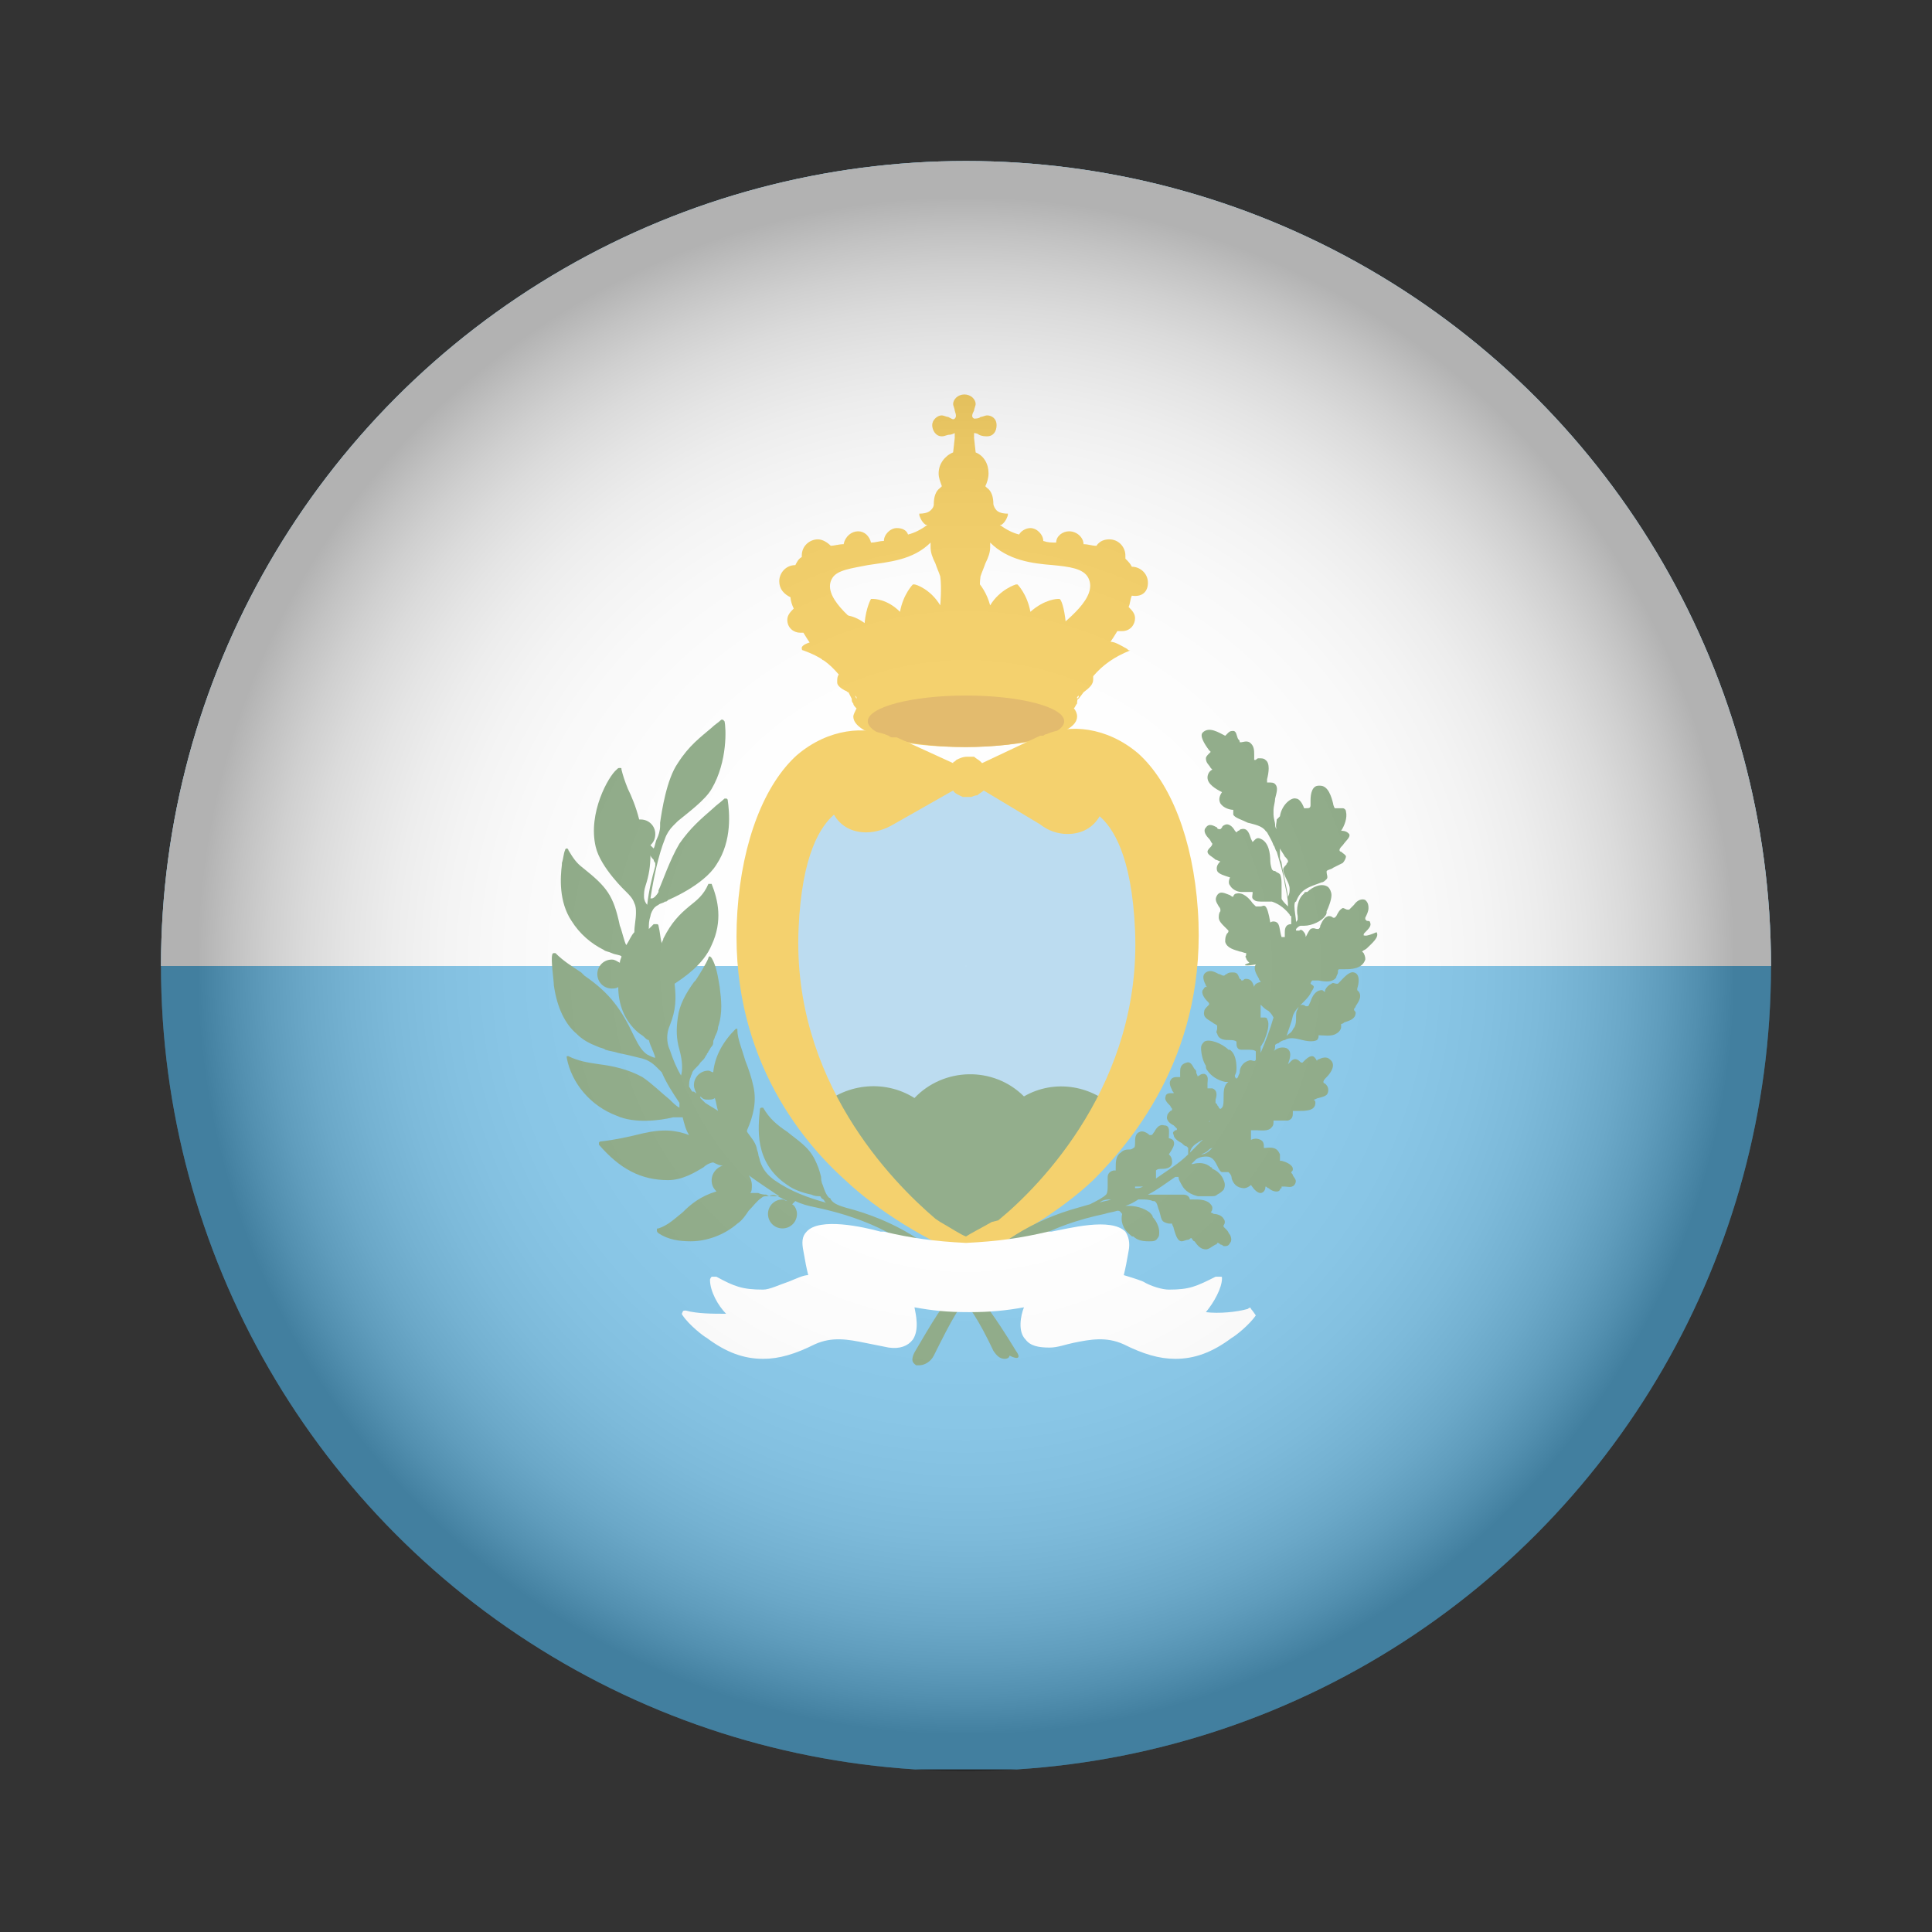
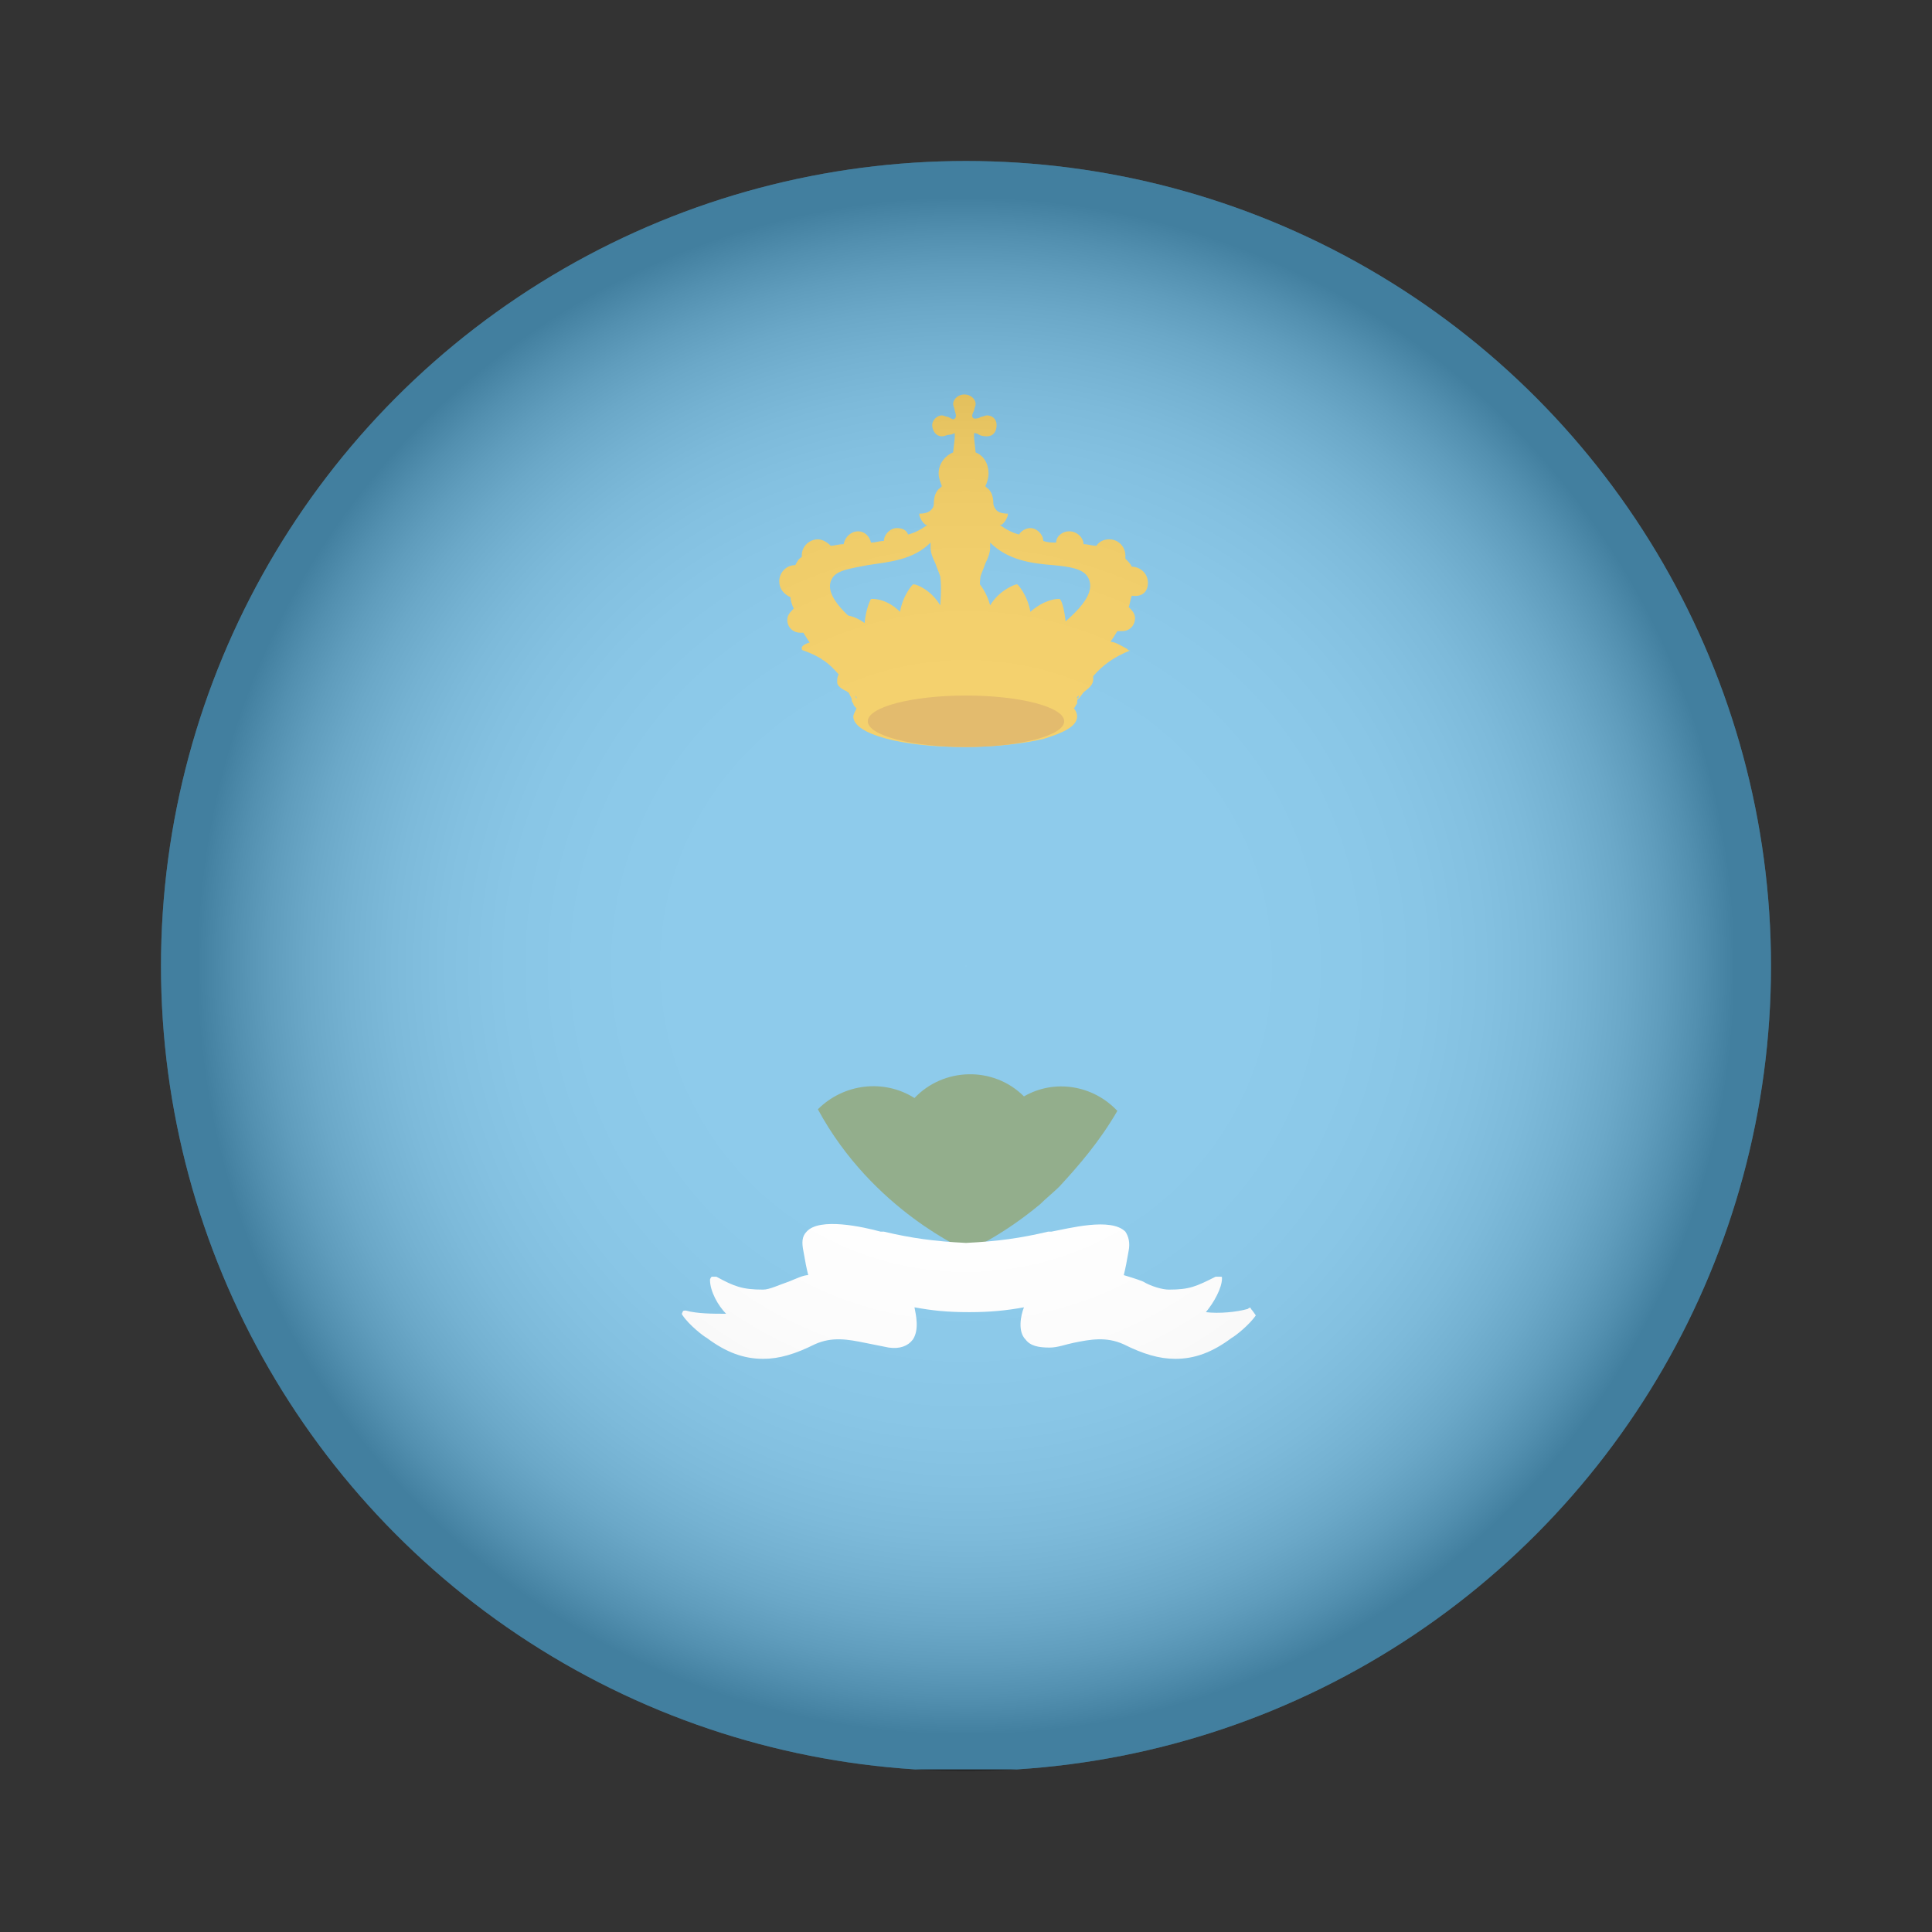
<svg xmlns="http://www.w3.org/2000/svg" xmlns:xlink="http://www.w3.org/1999/xlink" version="1.1" id="Layer_1" x="0px" y="0px" viewBox="0 0 120 120" style="enable-background:new 0 0 120 120;" xml:space="preserve">
  <rect x="0" y="0" width="120" height="120" fill="#333333" stroke="none" />
  <style type="text/css">
	.st0{clip-path:url(#SVGID_00000145746345273527603840000012836221604799166112_);}
	.st1{fill:#5EB6E4;}
	.st2{fill:#FFFFFF;}
	.st3{fill:#F1BF31;}
	.st4{fill:#D99F31;}
	.st5{fill:#A0CFEB;}
	.st6{fill:#658D5C;}
	
		.st7{opacity:0.3;clip-path:url(#SVGID_00000145746345273527603840000012836221604799166112_);fill:url(#SVGID_00000023985268289559918390000017107277891671006370_);}
</style>
  <g>
    <defs>
      <circle id="SVGID_1_" cx="60" cy="60" r="50" />
    </defs>
    <clipPath id="SVGID_00000104705693122965627620000007121846873001985968_">
      <use xlink:href="#SVGID_1_" style="overflow:visible;" />
    </clipPath>
    <g style="clip-path:url(#SVGID_00000104705693122965627620000007121846873001985968_);">
      <rect x="-6.6" y="10" class="st1" width="133.2" height="99.9" />
-       <rect x="-6.6" y="10" class="st2" width="133.2" height="50" />
      <g id="coa">
        <g id="crown">
          <g>
            <path class="st3" d="M70,40.3c-0.2-0.1-0.5-0.3-0.8-0.4c-0.4-0.1-0.9-0.1-1.2,0.1c0.2-0.9-0.2-1.5-0.2-1.6c0,0,0,0,0,0       c0,0-0.8-0.2-1.6,0.3c-0.1-1-0.3-1.5-0.4-1.5c0,0,0,0-0.1,0c0,0,0,0,0,0c0,0-0.8,0-1.7,0.8c-0.2-1.1-0.8-1.7-0.8-1.7       c0,0-0.1,0-0.1,0c0,0-1,0.3-1.6,1.3c-0.4-1.5-1.5-2.1-1.5-2.1c0,0-0.1,0-0.1,0c0,0-1.1,0.6-1.5,2.1c-0.6-1-1.5-1.3-1.6-1.3       c0,0-0.1,0-0.1,0c0,0-0.6,0.6-0.8,1.7c-0.8-0.8-1.6-0.8-1.7-0.8c0,0-0.1,0-0.1,0c0,0-0.3,0.5-0.4,1.5c-0.8-0.6-1.5-0.5-1.5-0.5       c0,0-0.1,0-0.1,0c0,0-0.5,0.9-0.3,1.7c-0.4-0.1-0.8-0.2-1.2-0.1c-0.3,0.1-0.7,0.2-0.8,0.4c0,0,0,0,0,0.1c0,0,0,0.1,0.1,0.1       c1.1,0.4,1.6,0.8,2.2,1.5c-0.1,0.1-0.1,0.3-0.1,0.4l0,0.1h0c0,0.2,0.3,0.4,0.5,0.5c0.1,0,0.1,0.1,0.2,0.1l0.2,0.4       c0,0.1,0,0.2,0.1,0.3c0,0.1,0.1,0.2,0.2,0.3c-0.1,0.2-0.2,0.4-0.2,0.5v0c0,1.1,3,1.9,6.9,1.9c0,0,0,0,0,0       c1.8,0,3.6-0.2,4.9-0.5c1.3-0.4,2.1-0.8,2.1-1.4c0-0.2-0.1-0.4-0.2-0.5c0.1-0.1,0.1-0.2,0.2-0.3c0-0.1,0-0.3,0.1-0.3l0.3-0.4       c0.4-0.3,0.6-0.5,0.6-0.8c0-0.1,0-0.2,0-0.2c0.6-0.7,1.3-1.2,2.3-1.6C70.1,40.4,70.1,40.4,70,40.3C70.1,40.3,70.1,40.3,70,40.3       z M53.1,43.2L53.1,43.2l0.1,0.1c0,0,0,0.1,0,0.1L53.1,43.2z M66.9,43.4c0,0,0-0.1,0-0.1l0.1-0.1l0,0.1L66.9,43.4z" />
            <ellipse class="st4" cx="60" cy="44.8" rx="6.1" ry="1.6" />
          </g>
          <path class="st3" d="M71.3,36.2c0-0.6-0.5-1-1-1c0,0,0,0,0,0c-0.1-0.2-0.2-0.3-0.4-0.5c0-0.1,0-0.1,0-0.2c0-0.5-0.4-1-1-1      c-0.3,0-0.6,0.1-0.8,0.4c-0.3,0-0.5-0.1-0.8-0.1c0-0.4-0.4-0.8-0.9-0.8c-0.4,0-0.8,0.3-0.8,0.7c-0.3,0-0.5,0-0.8-0.1      c0-0.4-0.4-0.8-0.8-0.8c-0.3,0-0.6,0.2-0.7,0.4c-0.4-0.1-0.8-0.3-1.2-0.6c0,0,0.1,0,0.1,0c0.3-0.2,0.4-0.6,0.4-0.6      c0,0,0,0,0-0.1c0,0,0,0-0.1,0c0,0-0.4,0-0.6-0.2c-0.1-0.1-0.2-0.3-0.2-0.4c0-0.4-0.1-0.8-0.4-1c0,0-0.1-0.1-0.1-0.1      c0.1-0.2,0.2-0.5,0.2-0.8c0-0.6-0.3-1.1-0.8-1.3l-0.1-0.9l0-0.2c0,0,0-0.1,0-0.1c0,0,0.2,0,0.3,0.1c0.2,0.1,0.4,0.1,0.5,0.1      c0.4,0,0.6-0.3,0.6-0.7c0-0.4-0.3-0.6-0.6-0.6c-0.1,0-0.3,0.1-0.4,0.1c-0.1,0.1-0.3,0.1-0.4,0.1c-0.2-0.1-0.1-0.3,0-0.5      c0-0.1,0.1-0.3,0.1-0.4c0-0.3-0.3-0.6-0.7-0.6c-0.4,0-0.7,0.3-0.7,0.6c0,0.1,0.1,0.3,0.1,0.4c0.1,0.3,0.1,0.4,0,0.5      c-0.1,0.1-0.2,0-0.4-0.1c-0.1,0-0.3-0.1-0.4-0.1c-0.3,0-0.6,0.3-0.6,0.6c0,0.3,0.2,0.7,0.6,0.7c0.2,0,0.3-0.1,0.5-0.1      c0.1,0,0.3-0.1,0.3-0.1c0,0,0,0,0,0.1l0,0.2l-0.1,0.9c-0.5,0.2-0.9,0.7-0.9,1.3c0,0.3,0.1,0.5,0.2,0.8c0,0-0.1,0.1-0.1,0.1      c-0.3,0.2-0.4,0.6-0.4,1c0,0.2-0.1,0.3-0.2,0.4c-0.2,0.2-0.6,0.2-0.6,0.2c0,0,0,0-0.1,0c0,0,0,0,0,0.1c0,0,0.1,0.4,0.4,0.6      c0,0,0.1,0,0.1,0c-0.4,0.3-0.8,0.5-1.2,0.6c-0.1-0.3-0.4-0.4-0.7-0.4c-0.4,0-0.8,0.4-0.8,0.8c-0.3,0-0.5,0.1-0.8,0.1      c-0.1-0.4-0.4-0.7-0.8-0.7c-0.4,0-0.8,0.3-0.9,0.8c-0.3,0-0.6,0.1-0.8,0.1c-0.2-0.2-0.5-0.4-0.8-0.4c-0.5,0-1,0.4-1,1      c0,0,0,0.1,0,0.1c-0.2,0.1-0.3,0.3-0.4,0.5c0,0,0,0,0,0c-0.6,0-1,0.5-1,1c0,0.5,0.3,0.8,0.7,1c0,0.2,0.1,0.5,0.2,0.7      c-0.2,0.2-0.4,0.4-0.4,0.7c0,0.5,0.4,0.8,0.8,0.8c0.1,0,0.2,0,0.2,0c0.3,0.5,0.7,1.1,1.2,1.7l0,0c0,0,0,0,0.1,0c0,0,0,0,0,0      l0.2,0l0,0c0,0,0,0,0.1,0c0,0,0,0,0,0l1.6-0.5l1.5-0.4c0,0,0.1,0,0.1-0.1c0,0,0-0.1,0-0.1c-0.1-0.1-0.3-0.2-0.5-0.4      c-1.3-1-3.2-2.5-2.5-3.6c0.3-0.5,1.2-0.6,2.2-0.8c1.3-0.2,2.8-0.3,3.9-1.4c0,0.1,0,0.2,0,0.3c0,0.3,0.1,0.6,0.3,1      c0.1,0.3,0.2,0.5,0.3,0.8c0.1,0.7,0,1.8,0,1.8l0,0l0,0.1h0h2.5h0l0-0.1l0,0c0,0-0.1-1.1,0-1.8c0.1-0.3,0.2-0.5,0.3-0.8      c0.2-0.4,0.3-0.7,0.3-1c0-0.1,0-0.2,0-0.3c1.1,1.1,2.6,1.3,3.9,1.4c1,0.1,1.9,0.2,2.2,0.8c0.6,1.2-1.3,2.6-2.5,3.6      c-0.2,0.1-0.3,0.2-0.5,0.4c0,0,0,0,0,0.1c0,0,0,0.1,0.1,0.1l1.7,0.4l1.5,0.4c0,0,0,0,0,0c0,0,0,0,0.1,0l0,0l0.1,0c0,0,0,0,0,0      c0,0,0,0,0.1,0l0,0c0.5-0.6,0.9-1.2,1.2-1.7c0.1,0,0.2,0,0.3,0c0.5,0,0.8-0.4,0.8-0.8c0-0.3-0.2-0.5-0.4-0.7      c0.1-0.2,0.1-0.5,0.2-0.7C71,37.1,71.3,36.7,71.3,36.2z" />
        </g>
        <g id="shield">
          <g>
-             <path class="st5" d="M59.8,47.9c2.3,0,12-1.7,12,11.8c0,12.9-11.7,18-11.7,18s-11.7-5-11.7-19C48.3,46.3,59.8,47.9,59.8,47.9       L59.8,47.9z" />
-           </g>
+             </g>
          <path class="st6" d="M69.4,69c-1.5-1.6-3.9-2-5.8-0.9c-1.9-1.9-5-1.8-6.8,0.1c0,0,0,0,0,0c0,0,0,0,0,0c-1.9-1.2-4.4-0.9-6,0.7      c3.4,6.3,9.3,8.8,9.3,8.8s2.1-0.9,4.5-2.9c0,0,0,0,0,0c0.3-0.3,0.9-0.8,1.2-1.1c0,0,0,0,0,0C67,72.4,68.3,70.9,69.4,69z" />
-           <path class="st3" d="M74.4,56.5c-0.3-4.4-1.7-7.9-3.7-9.7c-2-1.7-4.3-1.8-5.7-1.2c-0.1,0-0.2,0.1-0.2,0.1l-0.2,0c0,0,0,0,0,0      L61,47.4c0,0,0,0-0.1-0.1c0,0,0,0,0,0c-0.1-0.1-0.3-0.2-0.4-0.3c0,0-0.1,0-0.1,0c0,0-0.1,0-0.1,0c-0.1,0-0.1,0-0.2,0      c0,0,0,0,0,0s0,0,0,0c-0.3,0-0.5,0.1-0.7,0.2c0,0,0,0,0,0c0,0-0.1,0.1-0.1,0.1c0,0-0.1,0-0.1,0.1l-3.5-1.6c0,0,0,0,0,0l-0.3,0      c-0.1,0-0.2-0.1-0.2-0.1c-1.4-0.6-3.7-0.5-5.7,1.2c-2,1.8-3.4,5.3-3.7,9.7c-0.6,8.7,3.9,14.2,6.7,16.7c2,1.9,5.1,3.8,7.7,4.8      c0,0,0,0,0,0h0c0,0,0,0,0,0h0h0c0,0,0,0,0,0c0,0,0,0,0,0h0h0h0c0,0,0,0,0,0h0c0,0,0,0,0,0c0,0,0,0,0,0s0,0,0,0s0,0,0,0s0,0,0,0      c0,0,0,0,0,0h0c0,0,0,0,0,0h0h0h0c0,0,0,0,0,0c0,0,0,0,0,0h0h0c0,0,0,0,0,0c0,0,0,0,0,0c2.6-1,5.7-2.9,7.7-4.8      C70.5,70.7,75,65.2,74.4,56.5z M61.6,75.9c-0.7,0.4-1.3,0.7-1.6,0.9c-0.3-0.1-0.9-0.5-1.6-0.9l-0.3-0.2c-2.7-2.3-8.9-8.6-8.5-18      c0.2-4.7,1.4-6.4,2.2-7.1c0.4,0.7,1.1,1.1,2,1.1c0.6,0,1.2-0.2,1.7-0.5l3.7-2.1c0.1,0.2,0.4,0.3,0.6,0.4c0,0,0.1,0,0.1,0      c0.1,0,0.2,0,0.2,0c0,0,0,0,0,0c0,0,0,0,0,0c0,0,0,0,0,0c0.1,0,0.1,0,0.2,0c0.1,0,0.2-0.1,0.4-0.1c0.1-0.1,0.3-0.2,0.4-0.3      l3.5,2.1c0.5,0.4,1.1,0.6,1.7,0.6c0.9,0,1.6-0.4,2-1.1c0.8,0.7,2,2.4,2.2,7.1c0.4,9.4-5.8,15.8-8.5,18L61.6,75.9z" />
        </g>
-         <path class="st6" d="M63.1,83.9c-1.4-2.3-2-3-2.8-4c-0.1-0.1-0.2-0.3-0.4-0.4c-1.9-2.2-4.3-3.7-7.4-4.5c0,0,0,0,0,0     c-0.3-0.1-0.7-0.2-0.9-0.5c0,0,0,0,0,0c0,0,0-0.1-0.1-0.1c-0.2-0.2-0.3-0.5-0.4-0.8C51,73.4,51,73.2,51,73.1     c-0.1-0.4-0.2-0.7-0.4-1.1c-0.4-0.8-1.1-1.2-1.7-1.7c-0.6-0.4-1.1-0.8-1.5-1.5c0,0-0.1,0-0.1,0c0,0-0.1,0-0.1,0.1     c-0.1,1.1-0.4,3.3,1.7,4.7c0.4,0.3,1,0.5,1.5,0.6c0.2,0.1,0.4,0.1,0.5,0.1c0,0,0.1,0,0.1,0.1c0.1,0.1,0.2,0.1,0.2,0.2     c0,0,0.1,0.1,0.1,0.1c-1.1-0.3-2.2-0.7-3.2-1.4c-0.4-0.3-0.7-0.6-0.9-1.2c0-0.1-0.1-0.3-0.1-0.4c0-0.1-0.1-0.3-0.1-0.4     c-0.1-0.4-0.4-0.7-0.6-1c0,0,0-0.1,0-0.1c0.4-0.9,0.6-1.8,0.4-2.7c-0.1-0.5-0.3-1.1-0.5-1.6c-0.2-0.7-0.5-1.4-0.5-1.9     c0,0,0-0.1,0-0.1l0,0c0,0-0.1,0-0.1,0c-0.8,0.8-1.3,1.7-1.4,2.7c-0.1,0-0.2-0.1-0.3-0.1c-0.5,0-0.9,0.4-0.9,0.9     c0,0.2,0.1,0.4,0.2,0.6c0,0,0,0,0,0c0,0,0,0,0,0c0-0.1-0.1-0.1-0.2-0.2c0,0,0,0-0.1,0c0,0,0,0,0,0c-0.1-0.1-0.1-0.2-0.2-0.3     c0,0,0,0,0,0c0-0.2,0-0.4,0.1-0.6c0-0.1,0.1-0.2,0.1-0.3c0.1-0.2,0.4-0.4,0.5-0.6c0,0,0,0,0,0c0.1-0.1,0.2-0.2,0.2-0.2     c0.1-0.1,0.1-0.2,0.2-0.3c0-0.1,0.1-0.1,0.1-0.2c0.1-0.1,0.1-0.2,0.2-0.3c0.1-0.1,0.1-0.2,0.1-0.3c0-0.1,0.1-0.2,0.1-0.3     c0.1-0.2,0.2-0.4,0.2-0.6c0.3-0.9,0.2-1.7,0.1-2.5c-0.1-0.6-0.2-1.3-0.5-1.8c0,0-0.1-0.1-0.1-0.1c0,0-0.1,0-0.1,0.1     c-0.1,0.3-0.6,1.1-0.8,1.4l-0.1,0.1c-0.5,0.7-0.9,1.4-1,2.2c-0.1,0.7-0.1,1.3,0.1,2c0.2,0.7,0.2,1.3,0.1,1.6     c-0.3-0.5-0.5-1-0.7-1.6c-0.1-0.2-0.3-0.8,0-1.5c0.4-1,0.4-1.7,0.3-2.6c0.6-0.4,1.8-1.2,2.3-2.4c0.7-1.5,0.4-2.8,0-3.8     c0,0,0,0-0.1,0c0,0,0,0,0,0c0,0-0.1,0-0.1,0c-0.3,0.7-0.7,1-1.2,1.4c-0.6,0.5-1.1,1-1.6,2c0,0.1-0.1,0.2-0.1,0.3     c-0.1-0.4-0.1-0.7-0.2-1.1c0-0.1-0.1-0.1-0.1-0.1c0,0-0.1,0-0.2,0c-0.1,0.1-0.2,0.2-0.3,0.3c0-0.3,0-0.5,0.1-0.8c0,0,0,0,0,0     c0,0,0-0.1,0.1-0.3c0.1-0.2,0.2-0.3,0.4-0.4c0.1-0.1,0.3-0.1,0.4-0.2c0.1,0,0.1,0,0.2-0.1c0,0,2.2-0.9,3-2.2c1-1.5,0.8-3.3,0.7-4     c0,0,0-0.1-0.1-0.1c0,0-0.1,0-0.1,0c-0.2,0.2-0.5,0.4-0.7,0.6c-0.8,0.7-1.4,1.2-2.1,2.2c-0.6,1-1.1,2.5-1.3,2.9     c0,0.1,0,0.1,0,0.1c-0.1,0.2-0.3,0.4-0.4,0.4c0,0,0,0-0.1,0c0.2-1.3,0.5-2.7,0.9-3.7c0,0,0,0,0,0c0.1-0.3,0.3-0.6,0.5-0.8     c0.1-0.1,0.2-0.2,0.3-0.3c0.6-0.5,1.7-1.3,2.1-2c1-1.7,0.9-3.8,0.8-4.2c0,0,0,0-0.1-0.1c0,0-0.1,0-0.1,0     c-0.2,0.2-0.4,0.3-0.6,0.5c-0.7,0.6-1.4,1.1-2.1,2.2c-0.7,1-1,3-1.1,3.7c0,0.1,0,0.2,0,0.2c0,0.3-0.1,0.6-0.2,0.8c0,0,0,0,0,0     c-0.1,0.2-0.1,0.4-0.2,0.6c0,0,0,0-0.1-0.1c0,0-0.1-0.1-0.1-0.1c0.2-0.2,0.3-0.4,0.3-0.7c0-0.5-0.4-0.9-0.9-0.9c0,0-0.1,0-0.1,0     c-0.2-0.8-0.5-1.5-0.7-1.9c-0.2-0.5-0.3-0.8-0.4-1.2c0-0.1,0-0.1-0.1-0.1c-0.1,0-0.1,0-0.2,0.1c-0.5,0.4-1.8,2.7-1.3,4.8     c0.3,1.3,1.9,2.8,1.9,2.8l0,0c0.2,0.2,0.4,0.4,0.5,0.7c0.1,0.2,0.1,0.4,0.1,0.6c0,0.4-0.1,0.8-0.1,1.2c-0.2,0.2-0.3,0.5-0.5,0.8     c-0.1-0.1-0.3-1-0.4-1.2c-0.4-1.9-0.8-2.4-2.3-3.6c-0.4-0.3-0.6-0.6-0.9-1.1c0-0.1-0.1-0.1-0.1-0.1c0,0-0.1,0-0.1,0.1     c-0.1,0.2-0.1,0.5-0.2,0.8l0,0.1c-0.1,0.8-0.2,2.3,0.6,3.5c0.5,0.8,1.2,1.4,2,1.8c0.1,0.1,0.3,0.1,0.5,0.2     c0.2,0.1,0.5,0.1,0.6,0.2c0,0.1-0.1,0.2-0.1,0.4c-0.2-0.1-0.3-0.2-0.5-0.2c-0.5,0-0.9,0.4-0.9,0.9s0.4,0.9,0.9,0.9     c0.1,0,0.3,0,0.4-0.1c0,1.1,0.4,2.1,1.2,2.8c0.1,0.1,0.3,0.2,0.4,0.3c0.1,0.1,0.2,0.2,0.3,0.2c0.1,0.4,0.3,0.7,0.4,1.1     c-0.1,0-0.3-0.1-0.5-0.2c-0.3-0.2-0.5-0.5-0.8-1.1c-0.8-1.7-1.5-2.7-3.1-3.8l-0.2-0.2c-0.6-0.4-1.1-0.7-1.6-1.2c0,0-0.1,0-0.1,0     c0,0-0.1,0-0.1,0.1c-0.1,0.3,0.1,1.6,0.1,1.9c0.2,1.4,0.7,2.4,1.4,3c0.4,0.4,0.8,0.6,1.3,0.8c0.2,0.1,0.4,0.1,0.5,0.2     c0.3,0.1,0.5,0.1,0.8,0.2c0.5,0.1,0.9,0.2,1.3,0.3c0.5,0.1,0.8,0.3,1.1,0.6c0.1,0.1,0.2,0.2,0.3,0.3c0.3,0.7,0.7,1.3,1.1,1.9     c0,0.1,0,0.2,0,0.3c-0.2-0.1-0.4-0.3-0.6-0.5c-0.5-0.4-1.1-1-1.7-1.4c-0.9-0.5-1.9-0.7-2.7-0.8c-0.7-0.1-1.3-0.2-1.9-0.5     c0,0-0.1,0-0.1,0c0,0,0,0,0,0.1c0.3,1.6,1.5,3,3.1,3.6c1.1,0.5,2.7,0.3,3.5,0.1c0.2,0,0.3,0,0.4,0c0,0,0.1,0,0.2,0     c0.1,0.4,0.2,0.8,0.4,1.1c-0.8-0.3-1.6-0.4-2.9-0.1c-0.8,0.2-1.7,0.4-2.6,0.5c0,0-0.1,0-0.1,0.1l0,0c0,0,0,0.1,0,0.1     c1.3,1.5,2.6,2.2,4.3,2.2c0.9,0,1.7-0.5,2.2-0.8c0.2-0.2,0.5-0.3,0.6-0.3c0.2,0.1,0.4,0.2,0.6,0.2c-0.4,0.1-0.7,0.5-0.7,0.9     c0,0.3,0.1,0.5,0.3,0.7c-1,0.3-1.6,0.8-2.1,1.3c-0.5,0.4-0.9,0.8-1.5,1c-0.1,0-0.1,0-0.1,0.1c0,0.1,0,0.1,0.1,0.2     c0.6,0.4,1.3,0.5,2,0.5c1,0,2.1-0.4,2.9-1.1c0.3-0.2,0.5-0.5,0.7-0.8c0.3-0.3,0.5-0.6,0.8-0.8c0.1-0.1,0.2-0.1,0.3-0.1     c0,0,0.1,0,0.1,0c0.3-0.1,0.4-0.1,0.6,0c0.2,0.1,0.4,0.2,0.6,0.3c0,0,0,0,0,0c0,0,0,0,0,0c-0.1,0-0.2-0.1-0.3-0.1     c-0.5,0-0.9,0.4-0.9,0.9s0.4,0.9,0.9,0.9c0.5,0,0.9-0.4,0.9-0.9c0-0.2-0.1-0.5-0.3-0.6c0,0,0,0,0.1-0.1c0,0,0.1-0.1,0.1-0.1     c0.4,0.2,0.8,0.3,1.3,0.4c3.3,0.7,5.8,2,7.7,4c0,0,0.1,0.1,0.1,0.1c0.2,0.2,0.4,0.5,0.6,0.7c1.1,1.3,1.7,2.2,2.6,4.1     c0.2,0.3,0.4,0.5,0.7,0.5c0,0,0,0,0,0c0.2,0,0.3-0.1,0.3-0.2C63.3,84.5,63.4,84.3,63.1,83.9z M40.4,53.1c0,0.1,0.1,0.2,0.2,0.3     c0,0.1,0.1,0.2,0.1,0.2c0,0.1,0,0.1,0,0.1c0,0,0,0.1,0,0.1c-0.2,0.7-0.4,1.5-0.5,2.4c-0.1-0.1-0.2-0.3-0.2-0.5     c0-0.2,0-0.4,0.1-0.7C40.3,54.4,40.4,53.8,40.4,53.1C40.4,53.1,40.4,53.1,40.4,53.1z M44,68.3c0.1,0,0.3,0,0.4-0.1     c0.1,0.3,0.1,0.5,0.2,0.8c-0.3-0.2-0.5-0.3-0.8-0.5c-0.1-0.1-0.2-0.2-0.3-0.3c0,0,0-0.1,0-0.1C43.7,68.3,43.8,68.3,44,68.3z      M46.5,73C46.5,73,46.5,73,46.5,73c0.7,0.5,1.3,0.9,1.9,1.3c-0.1,0-0.2,0-0.3,0c0,0,0,0,0,0c-0.2,0-0.4,0-0.5-0.1     c-0.1,0-0.3,0-0.5-0.1c-0.2,0-0.3,0-0.5,0c0.1-0.1,0.1-0.3,0.1-0.5C46.7,73.4,46.6,73.1,46.5,73C46.4,73,46.4,73,46.5,73z" />
-         <path class="st6" d="M84.7,58.1C84.7,58.1,84.6,58.1,84.7,58.1c0-0.1,0-0.1,0.1-0.2c0.2-0.2,0.4-0.4,0.3-0.6     c0-0.1-0.1-0.1-0.2-0.1c0,0-0.1-0.1-0.1-0.1l0-0.1c0.1-0.2,0.2-0.4,0.2-0.6c0-0.3-0.1-0.4-0.2-0.5c-0.2-0.1-0.5,0-0.7,0.3     c-0.1,0.1-0.2,0.2-0.3,0.3c0,0,0,0-0.1,0c-0.1,0-0.2-0.1-0.3-0.1c-0.2,0.1-0.3,0.3-0.4,0.5c0,0-0.1,0.1-0.1,0.1c0,0,0,0-0.1,0     c-0.1-0.1-0.2-0.1-0.3-0.1c-0.3,0.1-0.4,0.4-0.5,0.6c0,0.1,0,0.1-0.1,0.2c0,0-0.1,0-0.1,0c-0.1,0-0.2-0.1-0.4,0     c-0.1,0.1-0.2,0.3-0.3,0.5c0-0.2-0.1-0.3-0.2-0.4c0,0-0.1-0.1-0.2,0c0,0-0.1,0-0.1,0c0,0-0.1,0-0.1,0c0,0,0,0,0-0.1c0,0,0,0,0,0     c0,0,0.1-0.1,0.1-0.1c0,0,0.1-0.1,0.2-0.1c0.1,0,0.1,0,0.2,0c0.5,0,1.1-0.3,1.3-0.6c0.1-0.1,0.1-0.2,0.1-0.3     c0.1-0.2,0.3-0.7,0.3-1c0-0.2-0.1-0.4-0.2-0.5c-0.4-0.3-1,0-1.3,0.3c-0.1,0-0.2,0-0.2,0.1c-0.4,0.3-0.5,1-0.4,1.4     c0,0,0,0.1,0,0.1c0,0,0,0,0,0c0,0,0,0,0,0.1c0,0.1-0.1,0.1-0.1,0.2c0,0,0,0,0,0c0-0.3-0.1-0.7-0.1-1c0-0.1,0-0.3,0.1-0.3     c0.3-0.8,0.8-0.9,1.6-1.2c0.1,0,0.2-0.1,0.3-0.2c0.1-0.1,0-0.3,0-0.4c0,0,0,0,0-0.1c0.1-0.1,0.3-0.1,0.4-0.2     c0.2-0.1,0.4-0.2,0.6-0.3c0.1-0.1,0.2-0.3,0.2-0.4c0-0.1-0.2-0.2-0.3-0.3c0,0-0.1,0-0.1-0.1c0-0.1,0.1-0.2,0.2-0.3     c0.2-0.3,0.5-0.5,0.4-0.7c-0.1-0.1-0.2-0.2-0.5-0.2c0.2-0.3,0.4-0.8,0.3-1.2c0-0.1-0.1-0.2-0.2-0.2c-0.1,0-0.2,0-0.3,0     c-0.1,0-0.1,0-0.2,0c0,0-0.1-0.2-0.1-0.3c-0.1-0.4-0.3-1.1-0.8-1.1c0,0,0,0-0.1,0c-0.4,0-0.5,0.5-0.5,0.9c0,0.1,0,0.2,0,0.3     c0,0.2-0.1,0.2-0.3,0.2c0,0,0,0-0.1,0c-0.1-0.3-0.3-0.6-0.5-0.6c-0.3-0.1-0.9,0.4-1,1.1c-0.1,0.1-0.1,0.1-0.2,0.2     c0,0.2-0.1,0.4,0,0.6c-0.1-0.1-0.1-0.2-0.1-0.3c0-0.1-0.1-0.4-0.1-0.6c0-0.1,0-0.2,0-0.3c0-0.2,0.1-0.5,0.1-0.7     c0.1-0.4,0.2-0.7,0-0.9c-0.1-0.1-0.2-0.1-0.5-0.1c0-0.1,0-0.1,0-0.2c0.1-0.4,0.2-1-0.1-1.2c-0.1-0.1-0.2-0.1-0.4-0.1     c-0.1,0-0.1,0-0.2,0.1c0,0-0.1,0-0.1,0c0-0.1,0-0.2,0-0.3c0-0.3,0-0.6-0.3-0.8c-0.2-0.1-0.4,0-0.5,0c0,0-0.1,0-0.1,0     c0-0.1,0-0.1-0.1-0.2c-0.1-0.2-0.1-0.5-0.3-0.5c-0.1,0-0.2,0-0.3,0.1c0,0-0.1,0.1-0.1,0.1c0,0-0.1,0.1-0.1,0.1     c-0.4-0.2-1-0.6-1.4-0.2c-0.2,0.2,0.1,0.7,0.4,1.1c0,0,0.1,0.1,0.1,0.1c0,0,0,0-0.1,0.1c-0.1,0.1-0.2,0.2-0.2,0.3     c0,0.3,0.2,0.4,0.3,0.6c0,0,0.1,0.1,0.1,0.1c-0.2,0.1-0.3,0.3-0.3,0.5c0,0.4,0.5,0.7,0.9,0.9c-0.2,0.3-0.2,0.5-0.1,0.7     c0.2,0.3,0.6,0.4,0.8,0.4c0,0.1,0,0.2,0,0.3c0.1,0.2,0.5,0.3,0.9,0.5c0.4,0.1,0.9,0.2,1.1,0.5c0,0,0.1,0.1,0.1,0.1     c0.1,0.2,0.3,0.5,0.4,0.8c0,0,0,0,0,0c0.1,0.1,0.1,0.3,0.2,0.4c0.2,0.7,0.4,1.3,0.5,2c0.1,0.5,0.2,0.9,0.2,1.4     c-0.2-0.2-0.4-0.4-0.4-0.5c0,0,0-0.1,0-0.1c0,0,0-0.1,0-0.1c0-0.2,0-0.4,0-0.6c0-0.3,0-0.5-0.1-0.7c-0.1-0.1-0.2-0.1-0.3-0.2     c-0.1,0-0.1,0-0.2-0.1c0,0-0.1-0.3-0.1-0.5c0-0.5-0.1-1.2-0.6-1.4c-0.2-0.1-0.3,0-0.4,0.1c0,0-0.1,0.1-0.1,0.1c0,0,0,0-0.1-0.2     l0,0c-0.1-0.3-0.2-0.7-0.6-0.6c-0.1,0-0.1,0.1-0.2,0.1c0,0-0.1,0.1-0.1,0.1c0,0-0.1-0.1-0.1-0.1c-0.1-0.2-0.3-0.4-0.5-0.4     c0,0,0,0,0,0c-0.1,0-0.3,0.1-0.3,0.2c0,0-0.1,0.1-0.1,0.1c0,0,0,0,0,0c-0.1,0-0.2,0-0.2-0.1c-0.2-0.1-0.5-0.3-0.7,0     c-0.2,0.2,0,0.5,0.2,0.7c0.1,0.1,0.1,0.2,0.2,0.3c0,0,0,0,0,0c0,0,0,0.1-0.1,0.2c-0.1,0.1-0.2,0.2-0.2,0.3c0,0.2,0.3,0.3,0.5,0.5     c0.1,0,0.2,0.1,0.3,0.1c-0.1,0.1-0.3,0.3-0.2,0.6c0.1,0.2,0.5,0.3,0.8,0.4c-0.1,0.2-0.1,0.4,0,0.5c0.1,0.2,0.4,0.4,0.7,0.4     c0,0,0.1,0,0.3,0c0.1,0,0.4,0,0.4,0c0,0,0,0.1,0,0.1c0,0.1-0.1,0.3,0.1,0.4c0.1,0.1,0.3,0.1,0.6,0.1c0.2,0,0.4,0,0.5,0     c0.3,0.1,0.7,0.3,1.1,0.8c0,0,0,0.1,0.1,0.1c0,0.2,0,0.4,0,0.5c0,0,0,0,0,0c0,0,0,0,0,0c-0.3,0-0.4,0.2-0.4,0.5     c0,0.1,0,0.1,0,0.2c0,0,0,0.1,0,0.1c0,0,0,0,0,0c0,0-0.1,0-0.2,0c-0.1-0.3-0.1-0.6-0.2-0.8c-0.1-0.2-0.4-0.2-0.5-0.1     c-0.1-0.6-0.2-0.9-0.3-1c-0.1-0.1-0.2,0-0.3,0c-0.1,0-0.2,0-0.3,0c0,0-0.1-0.1-0.2-0.2c-0.2-0.3-0.6-0.7-1-0.6     c-0.1,0-0.2,0.1-0.2,0.2c0,0,0,0,0,0c-0.1,0-0.2-0.1-0.2-0.1c-0.3-0.1-0.6-0.3-0.8,0c-0.2,0.3,0,0.5,0.1,0.7     c0.1,0.1,0.1,0.2,0.1,0.2c0,0,0,0.1,0,0.1c-0.1,0.1-0.1,0.3-0.1,0.4c0,0.2,0.2,0.4,0.3,0.5c0.1,0.1,0.2,0.2,0.3,0.3     c0,0.1,0,0.1-0.1,0.2c-0.1,0.2-0.1,0.3-0.1,0.5c0.1,0.4,0.6,0.5,0.9,0.6c0.1,0,0.3,0.1,0.4,0.1c0,0,0,0.1,0,0.1     c0,0.1-0.1,0.1,0,0.2c0,0.1,0.1,0.2,0.2,0.3C77,60,77.5,60,78,59.9c0,0,0,0,0,0c-0.2,0.3,0.1,0.7,0.2,0.9c0,0.1,0.1,0.1,0.1,0.2     c0,0,0,0,0,0c-0.1,0-0.4,0.1-0.4,0.3c-0.1-0.3-0.2-0.5-0.5-0.5c-0.1,0-0.1,0-0.2,0.1c0,0-0.1,0-0.1,0c0,0,0-0.1-0.1-0.1     c-0.1-0.2-0.1-0.4-0.4-0.4c-0.2,0-0.3,0-0.4,0.1c-0.1,0-0.1,0.1-0.2,0.1c-0.1,0-0.2-0.1-0.3-0.1c-0.2-0.1-0.5-0.3-0.8-0.1     c-0.3,0.2-0.1,0.6,0,0.8c0,0.1,0.1,0.1,0.1,0.1c0,0,0,0-0.1,0c-0.1,0-0.1,0.1-0.2,0.2c-0.1,0.2,0.1,0.5,0.3,0.7     c0.1,0.1,0.1,0.1,0.1,0.2c0,0-0.1,0.1-0.1,0.1c-0.1,0.1-0.2,0.2-0.2,0.3c-0.1,0.4,0.2,0.5,0.5,0.7c0.1,0.1,0.2,0.1,0.3,0.2     c0,0.1,0,0.1,0,0.2c0,0.1-0.1,0.2,0,0.3c0.1,0.4,0.5,0.4,0.8,0.4c0.1,0,0.3,0,0.4,0.1c0,0,0,0,0,0.1c0,0.1,0,0.4,0.3,0.4     c0.1,0,0.2,0,0.3,0c0.3,0,0.5,0,0.6,0.1c0,0,0,0,0,0c0,0,0,0.1,0,0.1c0,0,0,0,0,0c0,0.1,0,0.2,0,0.4c0,0,0,0.1-0.1,0.1     c-0.1,0-0.2-0.1-0.4,0c-0.3,0.1-0.5,0.4-0.5,0.7c0,0.1-0.1,0.2-0.1,0.3c0,0-0.1,0.1-0.1,0.1c-0.1-0.1-0.1-0.1-0.1-0.2     c0.1-0.2,0.1-0.3,0.1-0.5c0-0.4-0.1-0.8-0.3-1c-0.1-0.1-0.1-0.1-0.2-0.1c-0.4-0.4-1.2-0.7-1.5-0.5c-0.1,0.1-0.2,0.2-0.2,0.4     c0,0.3,0.1,0.8,0.3,1.1c0,0.1,0,0.2,0.1,0.3c0.2,0.3,0.6,0.6,1.1,0.7c0,0,0.1,0,0.1,0c0,0,0.1,0,0.1,0c-0.3,0.2-0.3,0.6-0.3,1     c0,0.2,0,0.5-0.1,0.6c-0.1,0.1-0.1,0.1-0.2,0c0,0,0,0,0,0c0-0.1-0.1-0.1-0.1-0.2c0,0-0.1-0.1-0.1-0.1c0-0.1,0-0.1,0-0.2     c0.1-0.3,0.1-0.6-0.2-0.7c-0.1,0-0.1,0-0.2,0c-0.1,0-0.1,0-0.1,0c0,0,0-0.2,0-0.3c0-0.2,0.1-0.5-0.2-0.6c-0.1,0-0.2,0-0.3,0.1     c0,0-0.1,0-0.1,0.1c0-0.1-0.1-0.2-0.1-0.3c0-0.1,0-0.1-0.1-0.2c-0.1-0.1-0.2-0.5-0.5-0.4c-0.4,0.1-0.4,0.4-0.4,0.6     c0,0.1,0,0.2,0,0.3c0,0-0.1,0-0.2,0c-0.1,0-0.3,0-0.4,0.2c-0.1,0.2,0,0.4,0.1,0.6c0,0.1,0.1,0.1,0.1,0.2c0,0-0.1,0-0.1,0     c0,0-0.1,0-0.1,0c-0.2,0-0.3,0.1-0.3,0.2c-0.1,0.2,0.1,0.4,0.3,0.6c0,0.1,0.1,0.1,0.1,0.2c0,0.1-0.1,0.1-0.1,0.1     c-0.1,0.1-0.2,0.2-0.2,0.3c-0.1,0.3,0.2,0.5,0.4,0.6c0.1,0.1,0.2,0.2,0.2,0.2c0,0.1,0,0.1-0.1,0.1c-0.1,0.1-0.2,0.1-0.1,0.3     c0,0.2,0.3,0.4,0.5,0.5c0.1,0.1,0.2,0.2,0.3,0.2c0,0,0.1,0.1,0.1,0.1c0,0.1,0,0.2,0,0.4c-0.6,0.6-1.3,1-2,1.5c0-0.1,0-0.2,0-0.3     c0-0.1,0-0.1,0-0.2c0.1-0.1,0.2-0.1,0.4-0.1c0.3,0,0.6-0.1,0.6-0.4c0-0.3-0.1-0.4-0.2-0.5c0,0,0,0,0,0c0.2-0.3,0.4-0.6,0.3-0.8     c0-0.1-0.2-0.2-0.3-0.2c0,0,0-0.1,0-0.1c0-0.3,0.1-0.7-0.3-0.7c-0.3-0.1-0.5,0.2-0.6,0.4c-0.1,0.1-0.1,0.2-0.2,0.2     c0,0-0.1,0-0.1,0c-0.1-0.1-0.4-0.3-0.6-0.2c-0.3,0.1-0.3,0.4-0.3,0.7c0,0.1,0,0.3-0.1,0.3c-0.1,0.1-0.2,0.1-0.3,0.1     c-0.1,0-0.3,0-0.5,0.2c-0.3,0.2-0.3,0.6-0.3,0.9c0,0.1,0,0.2,0,0.2c0,0-0.1,0-0.1,0c-0.1,0-0.4,0.1-0.4,0.4c0,0.1,0,0.3,0,0.5     c0,0.2,0,0.5-0.1,0.6c-0.2,0.2-0.6,0.4-1,0.6L67,75c-2.9,0.8-5.1,2.2-7.1,4.4c-1.3,1.5-2.1,2.9-3.1,4.6c-0.3,0.6,0,0.7,0.1,0.8     c0.1,0,0.1,0,0.2,0c0.3,0,0.7-0.2,0.9-0.6c1.1-2.2,1.6-3.2,2.9-4.6c2-2.2,4.4-3.5,7.7-4.2c0.3-0.1,0.5-0.1,0.8-0.2     c0.2,0,0.2,0.1,0.3,0.2c-0.1,0.4,0,0.9,0.5,1.3c0.1,0.1,0.1,0.1,0.2,0.1c0,0,0,0,0,0c0.2,0.2,0.5,0.3,0.9,0.3c0,0,0.1,0,0.1,0     c0.2,0,0.4,0,0.5-0.2c0.1-0.1,0.1-0.2,0.1-0.4c0-0.3-0.2-0.7-0.4-0.9c0-0.1-0.1-0.2-0.2-0.3c-0.4-0.3-0.9-0.4-1.3-0.4     c0,0-0.1,0-0.1,0c0,0-0.1,0-0.1,0c0,0,0,0,0,0c0.3-0.1,0.5-0.2,0.8-0.4c0,0,0,0,0,0c0,0,0,0,0,0c0.1,0,0.1,0,0.2,0     c0.2,0,0.5,0,0.7,0.1c0,0,0,0,0.1,0c0.2,0.1,0.2,0.4,0.3,0.6c0.1,0.3,0.1,0.6,0.3,0.7c0.2,0.1,0.3,0.1,0.4,0.1c0.1,0,0.1,0,0.1,0     c0,0.1,0.1,0.2,0.1,0.3c0.1,0.3,0.2,0.8,0.5,0.8c0.1,0,0.3-0.1,0.4-0.1c0.1,0,0.1-0.1,0.2-0.1c0,0,0,0,0,0     c0.1,0.1,0.1,0.2,0.2,0.2c0.2,0.3,0.4,0.5,0.7,0.5c0,0,0,0,0,0c0.2,0,0.4-0.2,0.6-0.3c0.1,0,0.1-0.1,0.1-0.1c0.1,0,0.1,0,0.2,0.1     c0.1,0,0.2,0.1,0.2,0.1c0.2,0,0.3,0,0.4-0.2c0.1-0.1,0.1-0.3,0-0.5c-0.1-0.1-0.1-0.2-0.2-0.3c-0.1-0.1-0.1-0.1-0.2-0.2     c0-0.1,0-0.1,0-0.1c0.1-0.1,0.1-0.3,0-0.4c-0.1-0.2-0.4-0.3-0.6-0.3l-0.2-0.1l0,0c0.1-0.1,0.1-0.2,0.1-0.3c0-0.1-0.1-0.2-0.2-0.3     c-0.3-0.2-0.6-0.2-1-0.2c-0.1,0-0.1,0-0.2,0c0,0,0,0,0,0c0-0.1-0.1-0.3-0.4-0.3c-0.2,0-0.5,0-0.7,0c-0.5,0-1.1,0-1.5,0     c0.6-0.3,1.1-0.7,1.7-1.1c0.1,0,0.2,0,0.2,0c0,0.2,0.1,0.3,0.2,0.5c0.2,0.4,0.6,0.6,1,0.7c0,0,0,0,0.1,0c0.1,0,0.1,0,0.2,0     c0.1,0,0.3,0,0.5,0c0.2,0,0.3,0,0.4-0.1c0.2-0.1,0.3-0.2,0.4-0.3c0.1-0.2,0.1-0.4,0-0.6c-0.1-0.3-0.4-0.6-0.7-0.7     c0,0,0-0.1-0.1-0.1c-0.3-0.3-0.8-0.3-1.1-0.2c0,0-0.1,0-0.1,0c0.1-0.1,0.2-0.2,0.3-0.3c0.3-0.2,0.8-0.2,0.9-0.1     c0.2,0.1,0.3,0.3,0.4,0.5c0.1,0.2,0.2,0.4,0.3,0.4c0.2,0,0.3,0,0.3,0c0,0,0.1,0,0.1,0c0.1,0.1,0.2,0.2,0.2,0.4     c0.1,0.3,0.3,0.6,0.8,0.6c0,0,0,0,0,0c0.1,0,0.3-0.1,0.4-0.2c0.2,0.3,0.4,0.5,0.6,0.5c0,0,0,0,0,0c0.1,0,0.3-0.1,0.3-0.4     c0.1,0,0.1,0.1,0.2,0.1c0.2,0.2,0.6,0.3,0.7,0.1c0,0,0-0.1,0.1-0.1c0,0,0-0.1,0-0.1c0,0,0.1,0,0.2,0c0.2,0,0.4,0.1,0.6-0.1     c0.2-0.3,0-0.4-0.1-0.6c0-0.1-0.1-0.1-0.1-0.2c0.1-0.1,0.1-0.1,0.1-0.2c0-0.2-0.3-0.4-0.7-0.5c0,0,0,0-0.1,0c0,0,0-0.1,0-0.1     c0-0.1,0-0.2,0-0.3c-0.1-0.2-0.2-0.5-0.9-0.4c-0.1,0-0.1,0-0.1,0c0,0,0-0.1,0-0.1c0-0.1,0-0.3-0.2-0.4c-0.2-0.1-0.4-0.1-0.6,0     c0-0.1,0-0.2,0-0.3c0-0.1,0-0.3,0-0.3c0,0,0.2,0,0.3,0c0.3,0,0.8,0.1,1-0.2c0.1-0.1,0.1-0.2,0.1-0.4c0,0,0.1,0,0.1,0l0.1,0     c0,0,0.1,0,0.1,0c0.1,0,0.2,0,0.4,0c0.1,0,0.1,0,0.2,0c0.3-0.1,0.3-0.3,0.3-0.5c0,0,0-0.1,0-0.1c0.1,0,0.3,0,0.4,0     c0.4,0,1,0,1-0.5c0-0.1,0-0.1-0.1-0.2c0,0,0,0,0,0c0.1,0,0.2-0.1,0.3-0.1c0.3-0.1,0.6-0.1,0.6-0.5c0-0.2-0.1-0.3-0.2-0.4     c0,0-0.1,0-0.1-0.1c0-0.1,0.1-0.2,0.2-0.3c0.3-0.3,0.6-0.8,0.2-1.1c-0.2-0.2-0.5-0.1-0.7,0c0,0-0.1,0-0.1,0.1     c-0.1-0.2-0.2-0.3-0.3-0.3c-0.2,0-0.4,0.2-0.5,0.3c-0.1,0.1-0.1,0.1-0.1,0.1c0,0,0,0,0,0c-0.1,0-0.1,0-0.2-0.1     c-0.1-0.1-0.3-0.2-0.5,0c0,0-0.1,0.1-0.1,0.1c0,0-0.1,0.1-0.1,0.1c0.1-0.3,0.3-0.8-0.1-1c-0.3-0.1-0.6,0-0.8,0.2     c0.1-0.1,0.1-0.2,0.1-0.4c0,0,0.1-0.1,0.2-0.1c0.1-0.1,0.3-0.2,0.4-0.2c0.3-0.2,0.7-0.1,1.1,0c0.4,0.1,0.7,0.1,0.9,0     c0.1-0.1,0.1-0.2,0.1-0.3c0.3,0,0.8,0.1,1.1-0.1c0.2-0.1,0.3-0.3,0.3-0.4c0-0.1,0-0.1,0-0.2c0,0,0.1,0,0.2-0.1     c0.3-0.1,0.7-0.2,0.7-0.6c0-0.1-0.1-0.1-0.1-0.2c0,0,0,0,0,0c0-0.1,0.1-0.1,0.1-0.2c0.2-0.3,0.4-0.6,0.2-0.9     c-0.1-0.1-0.1-0.1-0.1-0.1c0,0,0,0,0,0c0,0,0-0.1,0-0.1c0.1-0.3,0.2-0.9-0.2-1c-0.3-0.1-0.7,0.4-0.9,0.6c0,0-0.1,0.1-0.1,0.1     c0,0-0.1,0-0.1,0c-0.1,0-0.2-0.1-0.3,0c-0.2,0.1-0.3,0.2-0.4,0.4c0,0,0,0.1,0,0.1c-0.1,0-0.1-0.1-0.2-0.1c-0.4,0-0.6,0.4-0.7,0.7     c-0.1,0.2-0.1,0.3-0.2,0.3c0,0-0.1,0-0.1,0c-0.1-0.1-0.4-0.2-0.5,0.2c-0.1,0.1-0.1,0.3-0.1,0.5c0,0.2,0,0.4-0.1,0.6     c-0.1,0.1-0.1,0.2-0.2,0.3c-0.1,0.1-0.3,0.2-0.3,0.3c0,0,0,0,0,0c0.1-0.4,0.3-0.8,0.4-1.3c0.1-0.3,0.3-0.5,0.5-0.7     c0,0,0.1-0.1,0.1-0.1c0.2-0.2,0.4-0.4,0.5-0.6c0.1-0.2,0.2-0.3,0.2-0.4c0-0.1-0.1-0.1-0.2-0.2c0,0,0,0,0,0c0,0,0-0.1,0.1-0.2     c0.1,0,0.2,0,0.4,0c0.5,0.1,0.9,0.1,1.1-0.2c0-0.1,0.1-0.2,0.1-0.3c0-0.1,0-0.2,0.1-0.2c0.1,0,0.2,0,0.3,0c0.4,0,1.1,0,1.3-0.6     c0-0.1,0-0.2-0.1-0.4c0,0-0.1-0.1-0.1-0.1c0.1-0.1,0.2-0.1,0.3-0.2c0.3-0.3,0.8-0.7,0.6-1C84.8,58.2,84.8,58.1,84.7,58.1z      M69,74.5c-0.2,0.1-0.5,0.1-0.7,0.2c0,0,0,0,0,0C68.5,74.5,68.8,74.5,69,74.5z M78.5,64.7c0.2-0.5,0.4-1.1,0.2-1.4     c0-0.1-0.1-0.1-0.2-0.1c-0.1,0-0.1,0-0.2,0c0-0.1,0-0.3,0-0.4c0-0.1,0-0.2,0-0.4c0.2,0.2,0.3,0.3,0.5,0.4     c0.1,0.1,0.2,0.2,0.3,0.4c-0.2,0.7-0.5,1.5-0.8,2.2c0,0,0-0.1,0-0.1c0-0.1,0-0.2,0-0.3C78.4,64.9,78.4,64.8,78.5,64.7z      M74.5,70.9c0.1,0,0.1-0.1,0.2-0.1c-0.3,0.3-0.5,0.5-0.8,0.8c0,0,0,0,0,0C74,71.2,74.2,71.1,74.5,70.9z M75.1,69.7     C75.1,69.6,75.2,69.6,75.1,69.7c0.1,0,0.1,0.1,0.1,0.2C75.2,69.8,75.2,69.7,75.1,69.7C75.1,69.7,75.1,69.7,75.1,69.7z M79.5,52.7     c0.1,0.2,0.2,0.3,0.3,0.5c0.1,0.1,0.2,0.2,0.2,0.3c0,0.1-0.1,0.1-0.1,0.2c-0.1,0.1-0.2,0.2-0.2,0.3c0,0.2,0.1,0.4,0.2,0.6     c0.1,0.2,0.2,0.4,0.2,0.6c0,0.2,0,0.3-0.1,0.5c-0.1-0.7-0.3-1.4-0.4-2.1c0-0.1-0.1-0.2-0.1-0.3C79.5,53.1,79.5,52.9,79.5,52.7z      M70.5,73.8c0,0,0-0.1,0-0.1c0,0,0.1,0,0.2,0c0.1,0,0.2,0,0.3,0C70.8,73.8,70.7,73.8,70.5,73.8C70.5,73.9,70.5,73.8,70.5,73.8z      M75.1,71.4c0.1-0.1,0.3-0.1,0.4-0.2c-0.1,0-0.1,0.1-0.2,0.1c-0.2,0.2-0.4,0.4-0.7,0.4C74.9,71.6,75,71.5,75.1,71.4z M78,61.9     C78,61.9,78,61.9,78,61.9c0,0,0-0.1-0.1-0.1C78,61.8,78,61.9,78,61.9C78,61.9,78,61.9,78,61.9z M79.2,52.4c0,0,0,0.1,0,0.1     C79.2,52.4,79.2,52.4,79.2,52.4C79.2,52.4,79.2,52.4,79.2,52.4z" />
        <path class="st2" d="M77.7,81.3c0-0.1-0.1-0.1-0.2,0c-0.7,0.2-1.8,0.3-2.6,0.2c0.5-0.6,1-1.5,1-2.1c0-0.1,0-0.1-0.1-0.1     c0,0-0.1,0-0.2,0l-0.1,0c-1.2,0.6-1.6,0.8-2.9,0.8c-0.4,0-1.1-0.2-1.6-0.5c-0.5-0.2-0.9-0.3-1.2-0.4c0.1-0.4,0.2-0.9,0.3-1.5     c0.1-0.5,0-0.9-0.2-1.2c-0.9-0.9-3.5-0.2-4.6,0l-0.2,0c-1.7,0.4-3.1,0.6-5.1,0.7c-2-0.1-3.4-0.3-5.1-0.7l-0.2,0     c-1.1-0.3-3.8-0.9-4.6,0c-0.3,0.3-0.3,0.7-0.2,1.2c0.1,0.6,0.2,1.1,0.3,1.5c-0.3,0-0.7,0.2-1.2,0.4c-0.6,0.2-1.2,0.5-1.6,0.5     c-1.3,0-1.8-0.2-2.9-0.8l-0.1,0c-0.1,0-0.1,0-0.2,0c0,0-0.1,0.1-0.1,0.2c0,0.7,0.5,1.6,1,2.1c-0.8,0-1.8,0-2.5-0.2     c-0.1,0-0.2,0-0.2,0.1c0,0-0.1,0.1,0,0.2c0.4,0.6,1.3,1.3,1.5,1.4c1.2,0.9,2.3,1.3,3.5,1.3c1,0,2-0.3,3.2-0.9     c1.1-0.5,2.1-0.3,3.1-0.1c0.5,0.1,1,0.2,1.5,0.3c0.7,0.1,1.2-0.1,1.5-0.5c0.4-0.6,0.2-1.5,0.1-2c1.1,0.2,2,0.3,3.4,0.3     c1.3,0,2.3-0.1,3.4-0.3c-0.2,0.5-0.4,1.5,0.1,2c0.3,0.4,0.8,0.5,1.5,0.5c0.5,0,1-0.2,1.5-0.3c1-0.2,2-0.4,3.1,0.1     c1.2,0.6,2.2,0.9,3.2,0.9c1.2,0,2.3-0.4,3.5-1.3c0.2-0.1,1.1-0.8,1.5-1.4C77.8,81.4,77.7,81.3,77.7,81.3z" />
      </g>
    </g>
    <radialGradient id="SVGID_00000119806116974350927920000015993190738074637238_" cx="60" cy="60" r="49.953" gradientUnits="userSpaceOnUse">
      <stop offset="0" style="stop-color:#FFFFFF" />
      <stop offset="0.356" style="stop-color:#FDFDFD" />
      <stop offset="0.484" style="stop-color:#F6F6F6" />
      <stop offset="0.576" style="stop-color:#EBEBEB" />
      <stop offset="0.65" style="stop-color:#DADADA" />
      <stop offset="0.713" style="stop-color:#C4C4C4" />
      <stop offset="0.769" style="stop-color:#A8A8A8" />
      <stop offset="0.82" style="stop-color:#888888" />
      <stop offset="0.867" style="stop-color:#626262" />
      <stop offset="0.91" style="stop-color:#373737" />
      <stop offset="0.949" style="stop-color:#090909" />
      <stop offset="0.956" style="stop-color:#000000" />
    </radialGradient>
    <circle style="opacity:0.3;clip-path:url(#SVGID_00000104705693122965627620000007121846873001985968_);fill:url(#SVGID_00000119806116974350927920000015993190738074637238_);" cx="60" cy="60" r="50" />
  </g>
</svg>